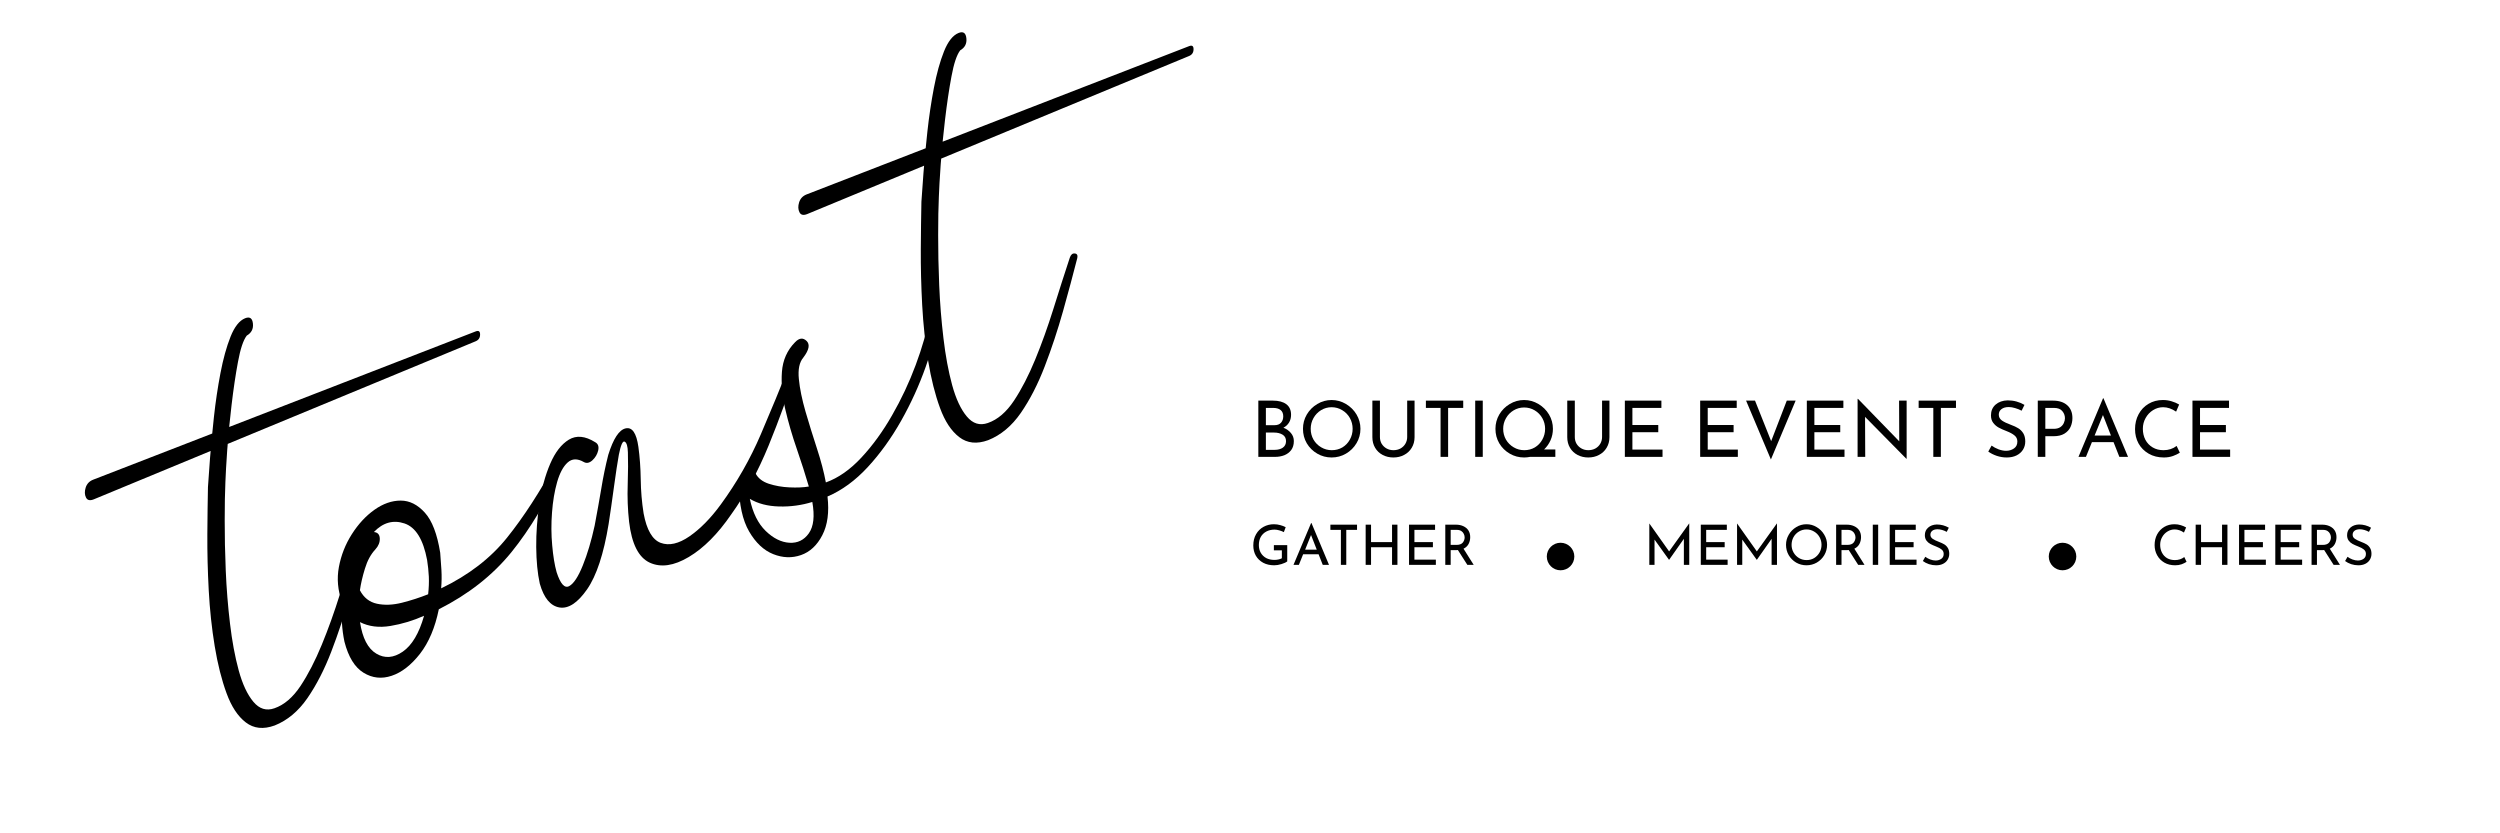
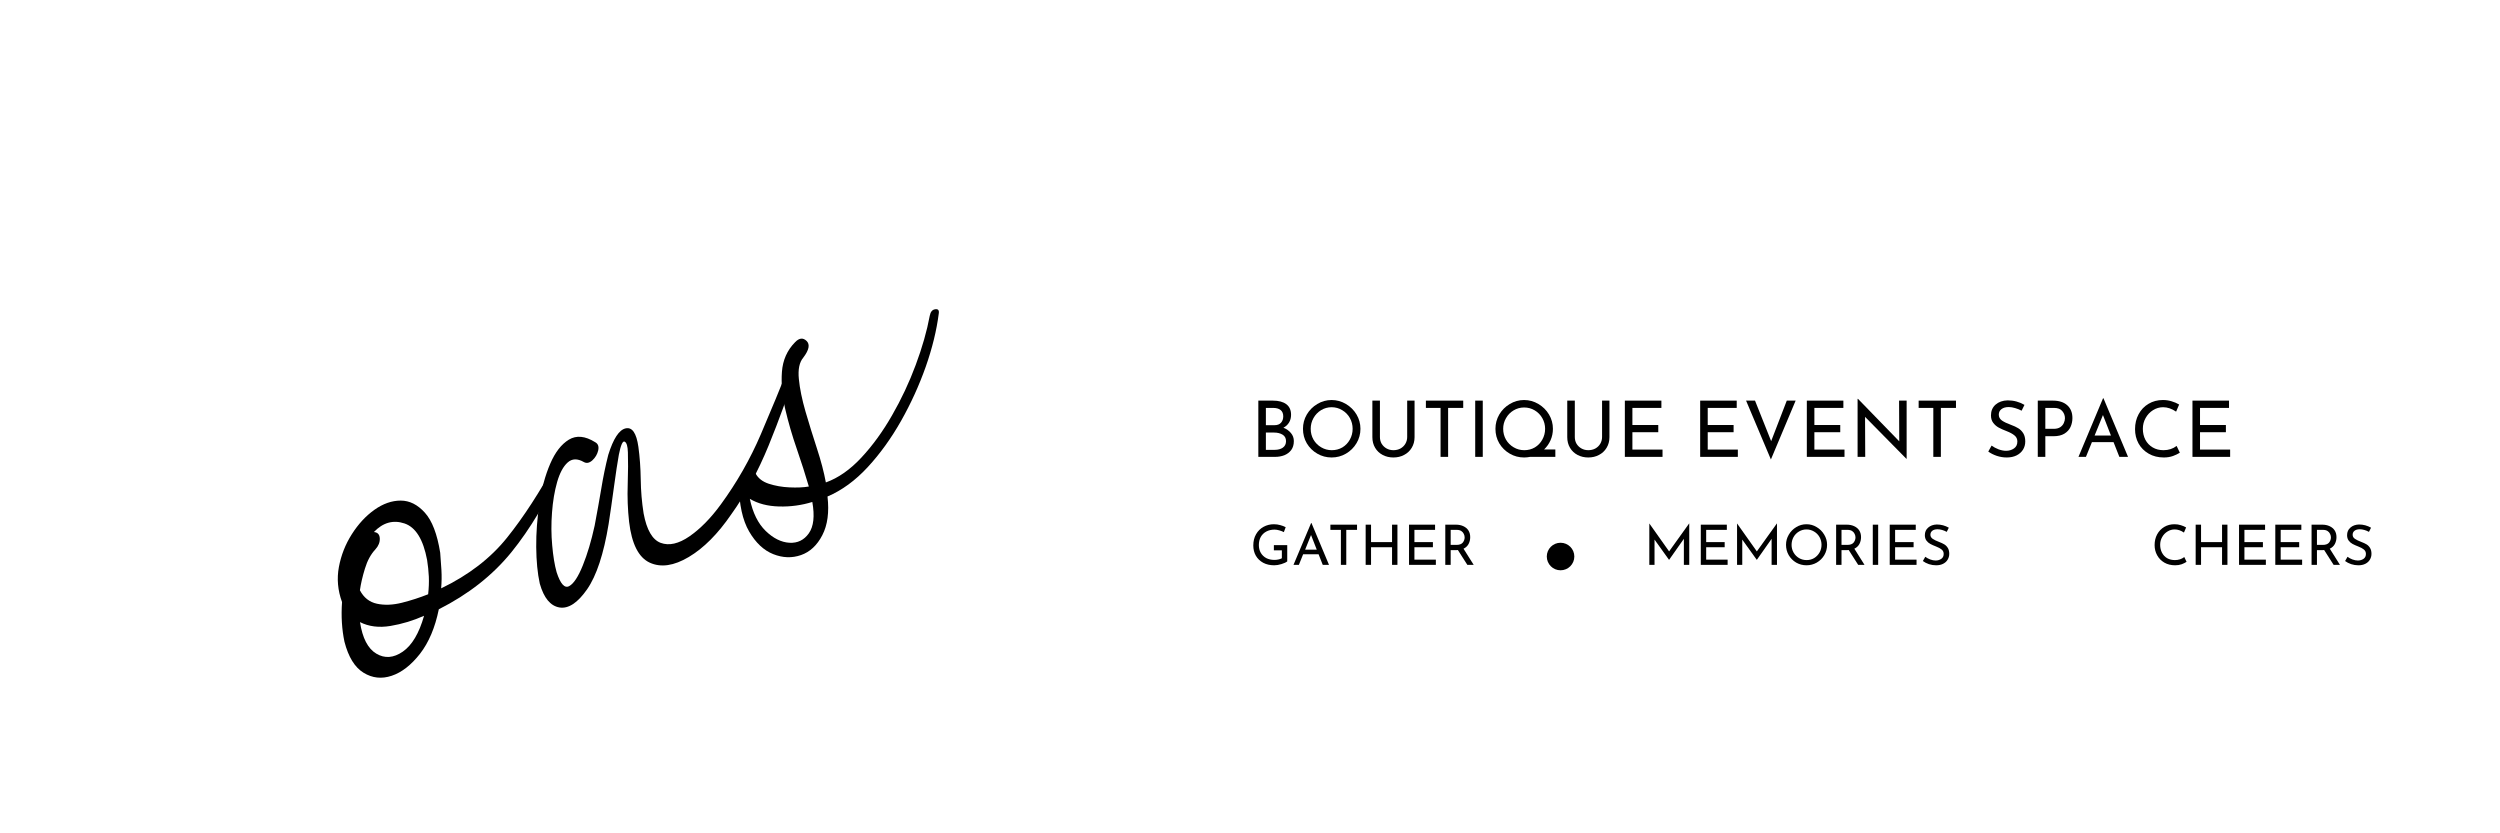
<svg xmlns="http://www.w3.org/2000/svg" width="600" zoomAndPan="magnify" viewBox="0 0 450 150" height="200" preserveAspectRatio="xMidYMid meet" version="1.0">
  <defs>
    <g />
    <clipPath id="64e3742cb1">
      <path d="M 8 0 L 235 0 L 235 137 L 8 137 Z M 8 0 " clip-rule="nonzero" />
    </clipPath>
    <clipPath id="2f7b19c901">
      <rect x="0" width="285" y="0" height="150" />
    </clipPath>
    <clipPath id="c0604ac561">
      <path d="M 278.422 97.695 L 283.379 97.695 L 283.379 102.652 L 278.422 102.652 Z M 278.422 97.695 " clip-rule="nonzero" />
    </clipPath>
    <clipPath id="04c19aad1d">
      <path d="M 280.898 97.695 C 279.531 97.695 278.422 98.805 278.422 100.172 C 278.422 101.543 279.531 102.652 280.898 102.652 C 282.27 102.652 283.379 101.543 283.379 100.172 C 283.379 98.805 282.27 97.695 280.898 97.695 Z M 280.898 97.695 " clip-rule="nonzero" />
    </clipPath>
    <clipPath id="32378f1656">
      <path d="M 0.422 0.695 L 5.379 0.695 L 5.379 5.652 L 0.422 5.652 Z M 0.422 0.695 " clip-rule="nonzero" />
    </clipPath>
    <clipPath id="9edeaade80">
      <path d="M 2.898 0.695 C 1.531 0.695 0.422 1.805 0.422 3.172 C 0.422 4.543 1.531 5.652 2.898 5.652 C 4.27 5.652 5.379 4.543 5.379 3.172 C 5.379 1.805 4.27 0.695 2.898 0.695 Z M 2.898 0.695 " clip-rule="nonzero" />
    </clipPath>
    <clipPath id="5178240f83">
      <rect x="0" width="6" y="0" height="6" />
    </clipPath>
    <clipPath id="deedd1dd21">
      <path d="M 368.777 97.695 L 373.734 97.695 L 373.734 102.652 L 368.777 102.652 Z M 368.777 97.695 " clip-rule="nonzero" />
    </clipPath>
    <clipPath id="6ef6d47a34">
      <path d="M 371.258 97.695 C 369.891 97.695 368.777 98.805 368.777 100.172 C 368.777 101.543 369.891 102.652 371.258 102.652 C 372.625 102.652 373.734 101.543 373.734 100.172 C 373.734 98.805 372.625 97.695 371.258 97.695 Z M 371.258 97.695 " clip-rule="nonzero" />
    </clipPath>
    <clipPath id="dccee2b8cd">
-       <path d="M 0.777 0.695 L 5.734 0.695 L 5.734 5.652 L 0.777 5.652 Z M 0.777 0.695 " clip-rule="nonzero" />
-     </clipPath>
+       </clipPath>
    <clipPath id="e5bd9408e7">
      <path d="M 3.258 0.695 C 1.891 0.695 0.777 1.805 0.777 3.172 C 0.777 4.543 1.891 5.652 3.258 5.652 C 4.625 5.652 5.734 4.543 5.734 3.172 C 5.734 1.805 4.625 0.695 3.258 0.695 Z M 3.258 0.695 " clip-rule="nonzero" />
    </clipPath>
    <clipPath id="41045ca9a7">
      <rect x="0" width="6" y="0" height="6" />
    </clipPath>
  </defs>
  <g transform="matrix(1, 0, 0, 1, 0, -0)">
    <g clip-path="url(#2f7b19c901)">
      <g clip-path="url(#64e3742cb1)">
        <g fill="#000000" fill-opacity="1">
          <g transform="translate(56.916, 153.754)">
            <g>
-               <path d="M 7.219 -56 C 7.406 -56.562 7.703 -56.82 8.109 -56.781 C 8.523 -56.75 8.68 -56.477 8.578 -55.969 C 7.828 -53.02 6.973 -49.836 6.016 -46.422 C 5.055 -43.004 3.957 -39.688 2.719 -36.469 C 1.488 -33.258 0.055 -30.469 -1.578 -28.094 C -3.223 -25.719 -5.188 -24.078 -7.469 -23.172 C -9.5 -22.43 -11.234 -22.613 -12.672 -23.719 C -14.109 -24.82 -15.266 -26.578 -16.141 -28.984 C -17.023 -31.391 -17.734 -34.203 -18.266 -37.422 C -18.797 -40.648 -19.156 -44.004 -19.344 -47.484 C -19.531 -50.973 -19.613 -54.336 -19.594 -57.578 C -19.57 -60.816 -19.535 -63.648 -19.484 -66.078 C -19.41 -67.316 -19.285 -69.066 -19.109 -71.328 C -18.93 -73.598 -18.695 -76.066 -18.406 -78.734 C -18.113 -81.41 -17.723 -84.031 -17.234 -86.594 C -16.742 -89.156 -16.141 -91.336 -15.422 -93.141 C -14.703 -94.941 -13.828 -96.051 -12.797 -96.469 C -11.961 -96.801 -11.492 -96.484 -11.391 -95.516 C -11.285 -94.555 -11.656 -93.832 -12.5 -93.344 C -13.125 -92.531 -13.648 -90.957 -14.078 -88.625 C -14.516 -86.289 -14.898 -83.695 -15.234 -80.844 C -15.578 -78 -15.836 -75.301 -16.016 -72.75 C -16.191 -70.207 -16.301 -68.285 -16.344 -66.984 C -16.426 -65.191 -16.469 -62.895 -16.469 -60.094 C -16.477 -57.301 -16.414 -54.289 -16.281 -51.062 C -16.145 -47.832 -15.891 -44.648 -15.516 -41.516 C -15.148 -38.391 -14.629 -35.582 -13.953 -33.094 C -13.273 -30.613 -12.395 -28.727 -11.312 -27.438 C -10.238 -26.145 -8.973 -25.754 -7.516 -26.266 C -5.754 -26.879 -4.188 -28.223 -2.812 -30.297 C -1.445 -32.367 -0.176 -34.832 1 -37.688 C 2.176 -40.551 3.266 -43.582 4.266 -46.781 C 5.266 -49.988 6.25 -53.062 7.219 -56 Z M -40.156 -67.406 L 28.688 -94.094 C 29.238 -94.312 29.508 -94.125 29.5 -93.531 C 29.5 -92.938 29.223 -92.531 28.672 -92.312 L -40.031 -63.875 C -40.727 -63.594 -41.195 -63.703 -41.438 -64.203 C -41.688 -64.703 -41.707 -65.289 -41.5 -65.969 C -41.289 -66.656 -40.844 -67.133 -40.156 -67.406 Z M -40.156 -67.406 " />
-             </g>
+               </g>
          </g>
          <g transform="translate(81.628, 143.873)">
            <g>
              <path d="M 18.516 -60.766 C 18.859 -61.305 19.219 -61.492 19.594 -61.328 C 19.977 -61.16 20.051 -60.785 19.812 -60.203 C 16.914 -53.859 13.781 -48.609 10.406 -44.453 C 7.031 -40.305 2.68 -36.891 -2.641 -34.203 C -3.316 -30.898 -4.445 -28.227 -6.031 -26.188 C -7.625 -24.156 -9.32 -22.836 -11.125 -22.234 C -12.926 -21.629 -14.613 -21.812 -16.188 -22.781 C -17.77 -23.75 -18.914 -25.609 -19.625 -28.359 C -20.094 -30.578 -20.238 -32.957 -20.062 -35.5 C -20.832 -37.602 -21.02 -39.711 -20.625 -41.828 C -20.227 -43.941 -19.453 -45.906 -18.297 -47.719 C -17.141 -49.539 -15.785 -51.004 -14.234 -52.109 C -12.68 -53.211 -11.102 -53.766 -9.5 -53.766 C -7.906 -53.766 -6.457 -53.039 -5.156 -51.594 C -3.852 -50.156 -2.93 -47.75 -2.391 -44.375 C -2.305 -43.363 -2.234 -42.332 -2.172 -41.281 C -2.109 -40.227 -2.125 -39.125 -2.219 -37.969 C 2.727 -40.352 6.68 -43.395 9.641 -47.094 C 12.609 -50.789 15.566 -55.348 18.516 -60.766 Z M -4.75 -43.078 C -5.445 -46.785 -6.805 -48.977 -8.828 -49.656 C -10.859 -50.332 -12.691 -49.816 -14.328 -48.109 C -13.66 -48.055 -13.305 -47.676 -13.266 -46.969 C -13.234 -46.27 -13.492 -45.613 -14.047 -45 C -14.879 -44.113 -15.508 -42.957 -15.938 -41.531 C -16.375 -40.113 -16.676 -38.812 -16.844 -37.625 C -16.156 -36.301 -15.133 -35.492 -13.781 -35.203 C -12.426 -34.91 -10.93 -34.969 -9.297 -35.375 C -7.66 -35.789 -6.082 -36.301 -4.562 -36.906 C -4.438 -38.008 -4.395 -39.066 -4.438 -40.078 C -4.488 -41.098 -4.594 -42.098 -4.75 -43.078 Z M -16.828 -31.891 C -16.391 -29.016 -15.41 -27.125 -13.891 -26.219 C -12.379 -25.312 -10.789 -25.43 -9.125 -26.578 C -7.469 -27.723 -6.191 -29.875 -5.297 -33.031 C -7.266 -32.156 -9.281 -31.547 -11.344 -31.203 C -13.406 -30.859 -15.234 -31.086 -16.828 -31.891 Z M -16.828 -31.891 " />
            </g>
          </g>
          <g transform="translate(117.301, 129.608)">
            <g>
              <path d="M 24.453 -63.031 C 24.691 -63.602 25.023 -63.852 25.453 -63.781 C 25.891 -63.719 26.031 -63.375 25.875 -62.75 C 24.582 -58.57 22.977 -54.133 21.062 -49.438 C 19.145 -44.75 16.898 -40.613 14.328 -37.031 C 11.91 -33.5 9.359 -30.938 6.672 -29.344 C 3.992 -27.75 1.656 -27.41 -0.344 -28.328 C -2.352 -29.254 -3.594 -31.703 -4.062 -35.672 C -4.312 -37.891 -4.395 -40.148 -4.312 -42.453 C -4.238 -44.766 -4.227 -46.676 -4.281 -48.188 C -4.312 -49.289 -4.504 -49.93 -4.859 -50.109 C -5.211 -50.297 -5.562 -49.516 -5.906 -47.766 C -6.156 -46.391 -6.445 -44.473 -6.781 -42.016 C -7.113 -39.566 -7.438 -37.32 -7.75 -35.281 C -8.633 -29.895 -9.926 -25.977 -11.625 -23.531 C -13.332 -21.082 -14.992 -19.992 -16.609 -20.266 C -18.234 -20.547 -19.41 -21.977 -20.141 -24.562 C -20.547 -26.406 -20.758 -28.598 -20.781 -31.141 C -20.801 -33.691 -20.609 -36.305 -20.203 -38.984 C -19.805 -41.672 -19.16 -44.051 -18.266 -46.125 C -17.379 -48.195 -16.258 -49.645 -14.906 -50.469 C -13.551 -51.289 -11.973 -51.141 -10.172 -50.016 C -9.648 -49.734 -9.469 -49.238 -9.625 -48.531 C -9.789 -47.832 -10.141 -47.238 -10.672 -46.75 C -11.203 -46.27 -11.711 -46.164 -12.203 -46.438 C -13.359 -47.102 -14.332 -47.078 -15.125 -46.359 C -15.914 -45.648 -16.547 -44.477 -17.016 -42.844 C -17.484 -41.207 -17.789 -39.379 -17.938 -37.359 C -18.094 -35.348 -18.082 -33.379 -17.906 -31.453 C -17.738 -29.523 -17.473 -27.91 -17.109 -26.609 C -16.422 -24.492 -15.664 -23.66 -14.844 -24.109 C -14.031 -24.555 -13.211 -25.801 -12.391 -27.844 C -11.566 -29.883 -10.859 -32.266 -10.266 -34.984 C -9.805 -37.422 -9.406 -39.66 -9.062 -41.703 C -8.727 -43.754 -8.312 -45.766 -7.812 -47.734 C -6.906 -50.648 -5.863 -52.238 -4.688 -52.5 C -3.508 -52.77 -2.742 -51.66 -2.391 -49.172 C -2.141 -47.348 -2 -45.398 -1.969 -43.328 C -1.945 -41.266 -1.773 -39.223 -1.453 -37.203 C -0.898 -34.223 0.125 -32.453 1.625 -31.891 C 3.133 -31.336 4.859 -31.727 6.797 -33.062 C 8.742 -34.406 10.625 -36.316 12.438 -38.797 C 15.332 -42.754 17.738 -46.973 19.656 -51.453 C 21.57 -55.941 23.172 -59.801 24.453 -63.031 Z M 24.453 -63.031 " />
            </g>
          </g>
          <g transform="translate(159.592, 112.698)">
            <g>
              <path d="M 7.766 -55.875 C 7.898 -56.57 8.223 -56.957 8.734 -57.031 C 9.254 -57.113 9.473 -56.867 9.391 -56.297 C 9.004 -53.254 8.223 -50.055 7.047 -46.703 C 5.867 -43.359 4.391 -40.109 2.609 -36.953 C 0.828 -33.805 -1.176 -31.023 -3.406 -28.609 C -5.645 -26.191 -8.055 -24.43 -10.641 -23.328 C -10.316 -20.504 -10.629 -18.18 -11.578 -16.359 C -12.523 -14.535 -13.805 -13.344 -15.422 -12.781 C -17.035 -12.219 -18.695 -12.273 -20.406 -12.953 C -22.113 -13.629 -23.562 -14.988 -24.75 -17.031 C -25.938 -19.082 -26.551 -21.895 -26.594 -25.469 C -26.625 -26.5 -26.223 -27.281 -25.391 -27.812 C -24.555 -28.344 -23.957 -28.238 -23.594 -27.5 C -23.156 -26.633 -22.363 -26.008 -21.219 -25.625 C -20.07 -25.25 -18.828 -25.031 -17.484 -24.969 C -16.141 -24.906 -14.977 -24.957 -14 -25.125 C -14.625 -27.258 -15.348 -29.52 -16.172 -31.906 C -17.004 -34.301 -17.695 -36.688 -18.25 -39.062 C -18.801 -41.438 -19 -43.676 -18.844 -45.781 C -18.688 -47.883 -17.898 -49.656 -16.484 -51.094 C -15.742 -51.875 -15.051 -51.953 -14.406 -51.328 C -13.758 -50.703 -13.957 -49.703 -15 -48.328 C -15.707 -47.492 -15.973 -46.207 -15.797 -44.469 C -15.629 -42.738 -15.227 -40.781 -14.594 -38.594 C -13.957 -36.414 -13.273 -34.211 -12.547 -31.984 C -11.816 -29.754 -11.281 -27.711 -10.938 -25.859 C -8.707 -26.66 -6.582 -28.145 -4.562 -30.312 C -2.539 -32.477 -0.695 -35.016 0.969 -37.922 C 2.645 -40.828 4.066 -43.852 5.234 -47 C 6.41 -50.156 7.254 -53.113 7.766 -55.875 Z M -24.625 -22.906 C -24.094 -20.383 -23.141 -18.457 -21.766 -17.125 C -20.398 -15.801 -18.977 -15.094 -17.5 -15 C -16.031 -14.914 -14.863 -15.484 -14 -16.703 C -13.133 -17.93 -12.926 -19.812 -13.375 -22.344 C -15.289 -21.75 -17.281 -21.477 -19.344 -21.531 C -21.406 -21.582 -23.164 -22.039 -24.625 -22.906 Z M -24.625 -22.906 " />
            </g>
          </g>
          <g transform="translate(185.338, 102.403)">
            <g>
-               <path d="M 7.219 -56 C 7.406 -56.562 7.703 -56.82 8.109 -56.781 C 8.523 -56.75 8.68 -56.477 8.578 -55.969 C 7.828 -53.02 6.973 -49.836 6.016 -46.422 C 5.055 -43.004 3.957 -39.688 2.719 -36.469 C 1.488 -33.258 0.055 -30.469 -1.578 -28.094 C -3.223 -25.719 -5.188 -24.078 -7.469 -23.172 C -9.5 -22.43 -11.234 -22.613 -12.672 -23.719 C -14.109 -24.82 -15.266 -26.578 -16.141 -28.984 C -17.023 -31.391 -17.734 -34.203 -18.266 -37.422 C -18.797 -40.648 -19.156 -44.004 -19.344 -47.484 C -19.531 -50.973 -19.613 -54.336 -19.594 -57.578 C -19.57 -60.816 -19.535 -63.648 -19.484 -66.078 C -19.41 -67.316 -19.285 -69.066 -19.109 -71.328 C -18.93 -73.598 -18.695 -76.066 -18.406 -78.734 C -18.113 -81.41 -17.723 -84.031 -17.234 -86.594 C -16.742 -89.156 -16.141 -91.336 -15.422 -93.141 C -14.703 -94.941 -13.828 -96.051 -12.797 -96.469 C -11.961 -96.801 -11.492 -96.484 -11.391 -95.516 C -11.285 -94.555 -11.656 -93.832 -12.5 -93.344 C -13.125 -92.531 -13.648 -90.957 -14.078 -88.625 C -14.516 -86.289 -14.898 -83.695 -15.234 -80.844 C -15.578 -78 -15.836 -75.301 -16.016 -72.75 C -16.191 -70.207 -16.301 -68.285 -16.344 -66.984 C -16.426 -65.191 -16.469 -62.895 -16.469 -60.094 C -16.477 -57.301 -16.414 -54.289 -16.281 -51.062 C -16.145 -47.832 -15.891 -44.648 -15.516 -41.516 C -15.148 -38.391 -14.629 -35.582 -13.953 -33.094 C -13.273 -30.613 -12.395 -28.727 -11.312 -27.438 C -10.238 -26.145 -8.973 -25.754 -7.516 -26.266 C -5.754 -26.879 -4.188 -28.223 -2.812 -30.297 C -1.445 -32.367 -0.176 -34.832 1 -37.688 C 2.176 -40.551 3.266 -43.582 4.266 -46.781 C 5.266 -49.988 6.25 -53.062 7.219 -56 Z M -40.156 -67.406 L 28.688 -94.094 C 29.238 -94.312 29.508 -94.125 29.5 -93.531 C 29.5 -92.938 29.223 -92.531 28.672 -92.312 L -40.031 -63.875 C -40.727 -63.594 -41.195 -63.703 -41.438 -64.203 C -41.688 -64.703 -41.707 -65.289 -41.5 -65.969 C -41.289 -66.656 -40.844 -67.133 -40.156 -67.406 Z M -40.156 -67.406 " />
-             </g>
+               </g>
          </g>
        </g>
      </g>
    </g>
  </g>
  <g fill="#000000" fill-opacity="1">
    <g transform="translate(225.047, 82.237)">
      <g>
        <path d="M 5.969 -5.25 C 6.539 -5.02 6.992 -4.695 7.328 -4.281 C 7.672 -3.875 7.844 -3.395 7.844 -2.844 C 7.844 -2.195 7.688 -1.66 7.375 -1.234 C 7.062 -0.816 6.648 -0.504 6.141 -0.297 C 5.629 -0.098 5.07 0 4.469 0 L 1.453 0 L 1.453 -10.125 L 4.078 -10.125 C 5.109 -10.125 5.91 -9.91 6.484 -9.484 C 7.055 -9.055 7.344 -8.422 7.344 -7.578 C 7.344 -7.047 7.223 -6.582 6.984 -6.188 C 6.742 -5.789 6.406 -5.477 5.969 -5.25 Z M 2.812 -5.703 L 4.359 -5.703 C 4.879 -5.703 5.27 -5.848 5.531 -6.141 C 5.801 -6.441 5.938 -6.828 5.938 -7.297 C 5.938 -7.805 5.773 -8.188 5.453 -8.438 C 5.141 -8.688 4.695 -8.812 4.125 -8.812 L 2.812 -8.812 Z M 4.406 -1.266 C 5 -1.266 5.484 -1.395 5.859 -1.656 C 6.242 -1.926 6.438 -2.316 6.438 -2.828 C 6.438 -3.359 6.227 -3.75 5.812 -4 C 5.395 -4.25 4.895 -4.375 4.312 -4.375 L 2.812 -4.375 L 2.812 -1.266 Z M 4.406 -1.266 " />
      </g>
    </g>
  </g>
  <g fill="#000000" fill-opacity="1">
    <g transform="translate(233.708, 82.237)">
      <g>
        <path d="M 0.828 -5.047 C 0.828 -5.973 1.055 -6.832 1.516 -7.625 C 1.984 -8.414 2.613 -9.047 3.406 -9.516 C 4.195 -9.992 5.055 -10.234 5.984 -10.234 C 6.91 -10.234 7.77 -9.992 8.562 -9.516 C 9.363 -9.047 10 -8.414 10.469 -7.625 C 10.938 -6.832 11.172 -5.973 11.172 -5.047 C 11.172 -4.117 10.938 -3.258 10.469 -2.469 C 10 -1.676 9.363 -1.047 8.562 -0.578 C 7.77 -0.117 6.91 0.109 5.984 0.109 C 5.055 0.109 4.195 -0.117 3.406 -0.578 C 2.613 -1.035 1.984 -1.656 1.516 -2.438 C 1.055 -3.227 0.828 -4.098 0.828 -5.047 Z M 2.219 -5.047 C 2.219 -4.348 2.383 -3.703 2.719 -3.109 C 3.062 -2.523 3.523 -2.062 4.109 -1.719 C 4.691 -1.375 5.328 -1.203 6.016 -1.203 C 6.711 -1.203 7.348 -1.367 7.922 -1.703 C 8.492 -2.047 8.941 -2.516 9.266 -3.109 C 9.598 -3.703 9.766 -4.348 9.766 -5.047 C 9.766 -5.754 9.598 -6.406 9.266 -7 C 8.93 -7.594 8.473 -8.062 7.891 -8.406 C 7.316 -8.758 6.68 -8.938 5.984 -8.938 C 5.297 -8.938 4.66 -8.758 4.078 -8.406 C 3.504 -8.051 3.051 -7.578 2.719 -6.984 C 2.383 -6.391 2.219 -5.742 2.219 -5.047 Z M 2.219 -5.047 " />
      </g>
    </g>
  </g>
  <g fill="#000000" fill-opacity="1">
    <g transform="translate(245.699, 82.237)">
      <g>
        <path d="M 2.688 -3.578 C 2.688 -3.129 2.789 -2.723 3 -2.359 C 3.219 -2.004 3.508 -1.723 3.875 -1.516 C 4.25 -1.305 4.66 -1.203 5.109 -1.203 C 5.578 -1.203 6 -1.301 6.375 -1.5 C 6.75 -1.707 7.047 -1.992 7.266 -2.359 C 7.484 -2.723 7.594 -3.129 7.594 -3.578 L 7.594 -10.125 L 8.922 -10.125 L 8.922 -3.547 C 8.922 -2.828 8.75 -2.188 8.406 -1.625 C 8.07 -1.07 7.613 -0.645 7.031 -0.344 C 6.457 -0.039 5.816 0.109 5.109 0.109 C 4.41 0.109 3.77 -0.039 3.188 -0.344 C 2.613 -0.645 2.16 -1.07 1.828 -1.625 C 1.492 -2.188 1.328 -2.828 1.328 -3.547 L 1.328 -10.125 L 2.688 -10.125 Z M 2.688 -3.578 " />
      </g>
    </g>
  </g>
  <g fill="#000000" fill-opacity="1">
    <g transform="translate(255.942, 82.237)">
      <g>
        <path d="M 7.438 -10.125 L 7.438 -8.812 L 4.719 -8.812 L 4.719 0 L 3.359 0 L 3.359 -8.812 L 0.719 -8.812 L 0.719 -10.125 Z M 7.438 -10.125 " />
      </g>
    </g>
  </g>
  <g fill="#000000" fill-opacity="1">
    <g transform="translate(264.085, 82.237)">
      <g>
        <path d="M 2.812 -10.125 L 2.812 0 L 1.453 0 L 1.453 -10.125 Z M 2.812 -10.125 " />
      </g>
    </g>
  </g>
  <g fill="#000000" fill-opacity="1">
    <g transform="translate(268.353, 82.237)">
      <g>
        <path d="M 11.609 0 L 7.062 0 C 6.707 0.07 6.348 0.109 5.984 0.109 C 5.055 0.109 4.195 -0.117 3.406 -0.578 C 2.613 -1.035 1.984 -1.656 1.516 -2.438 C 1.055 -3.227 0.828 -4.098 0.828 -5.047 C 0.828 -5.973 1.055 -6.832 1.516 -7.625 C 1.984 -8.414 2.613 -9.047 3.406 -9.516 C 4.195 -9.992 5.055 -10.234 5.984 -10.234 C 6.91 -10.234 7.77 -9.992 8.562 -9.516 C 9.363 -9.047 10 -8.414 10.469 -7.625 C 10.938 -6.832 11.172 -5.973 11.172 -5.047 C 11.172 -4.328 11.031 -3.645 10.75 -3 C 10.469 -2.363 10.078 -1.805 9.578 -1.328 L 11.609 -1.328 Z M 2.219 -5.047 C 2.219 -4.348 2.383 -3.703 2.719 -3.109 C 3.062 -2.523 3.523 -2.062 4.109 -1.719 C 4.691 -1.375 5.328 -1.203 6.016 -1.203 C 6.711 -1.203 7.348 -1.367 7.922 -1.703 C 8.492 -2.047 8.941 -2.516 9.266 -3.109 C 9.598 -3.703 9.766 -4.348 9.766 -5.047 C 9.766 -5.742 9.598 -6.383 9.266 -6.969 C 8.93 -7.562 8.473 -8.031 7.891 -8.375 C 7.316 -8.719 6.68 -8.891 5.984 -8.891 C 5.297 -8.891 4.66 -8.711 4.078 -8.359 C 3.504 -8.016 3.051 -7.547 2.719 -6.953 C 2.383 -6.367 2.219 -5.734 2.219 -5.047 Z M 2.219 -5.047 " />
      </g>
    </g>
  </g>
  <g fill="#000000" fill-opacity="1">
    <g transform="translate(280.778, 82.237)">
      <g>
        <path d="M 2.688 -3.578 C 2.688 -3.129 2.789 -2.723 3 -2.359 C 3.219 -2.004 3.508 -1.723 3.875 -1.516 C 4.25 -1.305 4.66 -1.203 5.109 -1.203 C 5.578 -1.203 6 -1.301 6.375 -1.5 C 6.75 -1.707 7.047 -1.992 7.266 -2.359 C 7.484 -2.723 7.594 -3.129 7.594 -3.578 L 7.594 -10.125 L 8.922 -10.125 L 8.922 -3.547 C 8.922 -2.828 8.75 -2.188 8.406 -1.625 C 8.07 -1.07 7.613 -0.645 7.031 -0.344 C 6.457 -0.039 5.816 0.109 5.109 0.109 C 4.41 0.109 3.77 -0.039 3.188 -0.344 C 2.613 -0.645 2.16 -1.07 1.828 -1.625 C 1.492 -2.188 1.328 -2.828 1.328 -3.547 L 1.328 -10.125 L 2.688 -10.125 Z M 2.688 -3.578 " />
      </g>
    </g>
  </g>
  <g fill="#000000" fill-opacity="1">
    <g transform="translate(291.02, 82.237)">
      <g>
        <path d="M 8.031 -10.125 L 8.031 -8.812 L 2.812 -8.812 L 2.812 -5.734 L 7.469 -5.734 L 7.469 -4.438 L 2.812 -4.438 L 2.812 -1.312 L 8.234 -1.312 L 8.234 0 L 1.453 0 L 1.453 -10.125 Z M 8.031 -10.125 " />
      </g>
    </g>
  </g>
  <g fill="#000000" fill-opacity="1">
    <g transform="translate(300.157, 82.237)">
      <g />
    </g>
  </g>
  <g fill="#000000" fill-opacity="1">
    <g transform="translate(304.578, 82.237)">
      <g>
        <path d="M 8.031 -10.125 L 8.031 -8.812 L 2.812 -8.812 L 2.812 -5.734 L 7.469 -5.734 L 7.469 -4.438 L 2.812 -4.438 L 2.812 -1.312 L 8.234 -1.312 L 8.234 0 L 1.453 0 L 1.453 -10.125 Z M 8.031 -10.125 " />
      </g>
    </g>
  </g>
  <g fill="#000000" fill-opacity="1">
    <g transform="translate(313.715, 82.237)">
      <g>
        <path d="M 9.5 -10.125 L 5.047 0.469 L 0.578 -10.125 L 2.188 -10.125 L 5.094 -2.828 L 7.906 -10.125 Z M 9.5 -10.125 " />
      </g>
    </g>
  </g>
  <g fill="#000000" fill-opacity="1">
    <g transform="translate(323.776, 82.237)">
      <g>
        <path d="M 8.031 -10.125 L 8.031 -8.812 L 2.812 -8.812 L 2.812 -5.734 L 7.469 -5.734 L 7.469 -4.438 L 2.812 -4.438 L 2.812 -1.312 L 8.234 -1.312 L 8.234 0 L 1.453 0 L 1.453 -10.125 Z M 8.031 -10.125 " />
      </g>
    </g>
  </g>
  <g fill="#000000" fill-opacity="1">
    <g transform="translate(332.913, 82.237)">
      <g>
        <path d="M 10.281 -10.125 L 10.281 0.344 L 10.234 0.344 L 2.797 -7.203 L 2.828 0 L 1.453 0 L 1.453 -10.438 L 1.531 -10.438 L 8.953 -2.797 L 8.922 -10.125 Z M 10.281 -10.125 " />
      </g>
    </g>
  </g>
  <g fill="#000000" fill-opacity="1">
    <g transform="translate(344.638, 82.237)">
      <g>
        <path d="M 7.438 -10.125 L 7.438 -8.812 L 4.719 -8.812 L 4.719 0 L 3.359 0 L 3.359 -8.812 L 0.719 -8.812 L 0.719 -10.125 Z M 7.438 -10.125 " />
      </g>
    </g>
  </g>
  <g fill="#000000" fill-opacity="1">
    <g transform="translate(352.782, 82.237)">
      <g />
    </g>
  </g>
  <g fill="#000000" fill-opacity="1">
    <g transform="translate(357.203, 82.237)">
      <g>
        <path d="M 6.688 -8.312 C 6.32 -8.508 5.93 -8.664 5.516 -8.781 C 5.109 -8.906 4.727 -8.969 4.375 -8.969 C 3.82 -8.969 3.383 -8.844 3.062 -8.594 C 2.738 -8.352 2.578 -8.02 2.578 -7.594 C 2.578 -7.164 2.766 -6.816 3.141 -6.547 C 3.516 -6.285 4.055 -6.023 4.766 -5.766 C 5.285 -5.578 5.723 -5.375 6.078 -5.156 C 6.441 -4.938 6.742 -4.633 6.984 -4.25 C 7.223 -3.863 7.344 -3.367 7.344 -2.766 C 7.344 -2.223 7.207 -1.734 6.938 -1.297 C 6.664 -0.859 6.281 -0.516 5.781 -0.266 C 5.281 -0.016 4.691 0.109 4.016 0.109 C 3.391 0.109 2.785 0.008 2.203 -0.188 C 1.629 -0.383 1.125 -0.641 0.688 -0.953 L 1.281 -2.031 C 1.633 -1.77 2.051 -1.547 2.531 -1.359 C 3.02 -1.18 3.473 -1.094 3.891 -1.094 C 4.43 -1.094 4.906 -1.234 5.312 -1.516 C 5.719 -1.797 5.922 -2.211 5.922 -2.766 C 5.922 -3.223 5.75 -3.586 5.406 -3.859 C 5.07 -4.141 4.594 -4.398 3.969 -4.641 C 3.406 -4.859 2.93 -5.07 2.547 -5.281 C 2.172 -5.488 1.848 -5.77 1.578 -6.125 C 1.305 -6.477 1.172 -6.926 1.172 -7.469 C 1.172 -8.27 1.445 -8.914 2 -9.406 C 2.562 -9.895 3.285 -10.148 4.172 -10.172 C 5.266 -10.172 6.273 -9.898 7.203 -9.359 Z M 6.688 -8.312 " />
      </g>
    </g>
  </g>
  <g fill="#000000" fill-opacity="1">
    <g transform="translate(365.347, 82.237)">
      <g>
        <path d="M 4.172 -10.125 C 5.273 -10.125 6.133 -9.848 6.75 -9.297 C 7.375 -8.742 7.688 -7.973 7.688 -6.984 C 7.688 -6.41 7.57 -5.875 7.344 -5.375 C 7.113 -4.883 6.742 -4.484 6.234 -4.172 C 5.723 -3.867 5.082 -3.719 4.312 -3.719 L 2.812 -3.719 L 2.812 0 L 1.453 0 L 1.453 -10.125 Z M 4.312 -5.047 C 4.801 -5.047 5.195 -5.145 5.5 -5.344 C 5.801 -5.551 6.016 -5.801 6.141 -6.094 C 6.273 -6.383 6.344 -6.672 6.344 -6.953 C 6.344 -7.441 6.18 -7.875 5.859 -8.25 C 5.547 -8.625 5.051 -8.812 4.375 -8.812 L 2.812 -8.812 L 2.812 -5.047 Z M 4.312 -5.047 " />
      </g>
    </g>
  </g>
  <g fill="#000000" fill-opacity="1">
    <g transform="translate(373.672, 82.237)">
      <g>
        <path d="M 6.766 -2.656 L 2.875 -2.656 L 1.797 0 L 0.453 0 L 4.875 -10.547 L 4.953 -10.547 L 9.375 0 L 7.812 0 Z M 6.297 -3.844 L 4.859 -7.531 L 3.359 -3.844 Z M 6.297 -3.844 " />
      </g>
    </g>
  </g>
  <g fill="#000000" fill-opacity="1">
    <g transform="translate(383.48, 82.237)">
      <g>
        <path d="M 8.891 -0.75 C 8.566 -0.539 8.156 -0.344 7.656 -0.156 C 7.156 0.02 6.609 0.109 6.016 0.109 C 4.984 0.109 4.07 -0.117 3.281 -0.578 C 2.488 -1.035 1.879 -1.648 1.453 -2.422 C 1.035 -3.191 0.828 -4.047 0.828 -4.984 C 0.828 -5.984 1.039 -6.879 1.469 -7.672 C 1.895 -8.473 2.488 -9.098 3.25 -9.547 C 4.008 -10.004 4.875 -10.234 5.844 -10.234 C 6.406 -10.234 6.93 -10.156 7.422 -10 C 7.922 -9.852 8.367 -9.66 8.766 -9.422 L 8.219 -8.141 C 7.445 -8.672 6.664 -8.938 5.875 -8.938 C 5.227 -8.938 4.625 -8.758 4.062 -8.406 C 3.508 -8.062 3.066 -7.594 2.734 -7 C 2.398 -6.414 2.234 -5.766 2.234 -5.047 C 2.234 -4.328 2.383 -3.672 2.688 -3.078 C 3 -2.492 3.438 -2.035 4 -1.703 C 4.562 -1.367 5.211 -1.203 5.953 -1.203 C 6.859 -1.203 7.645 -1.457 8.312 -1.969 Z M 8.891 -0.75 " />
      </g>
    </g>
  </g>
  <g fill="#000000" fill-opacity="1">
    <g transform="translate(393.191, 82.237)">
      <g>
        <path d="M 8.031 -10.125 L 8.031 -8.812 L 2.812 -8.812 L 2.812 -5.734 L 7.469 -5.734 L 7.469 -4.438 L 2.812 -4.438 L 2.812 -1.312 L 8.234 -1.312 L 8.234 0 L 1.453 0 L 1.453 -10.125 Z M 8.031 -10.125 " />
      </g>
    </g>
  </g>
  <g clip-path="url(#c0604ac561)">
    <g clip-path="url(#04c19aad1d)">
      <g transform="matrix(1, 0, 0, 1, 278, 97)">
        <g clip-path="url(#5178240f83)">
          <g clip-path="url(#32378f1656)">
            <g clip-path="url(#9edeaade80)">
              <path fill="#000000" d="M 0.422 0.695 L 5.379 0.695 L 5.379 5.652 L 0.422 5.652 Z M 0.422 0.695 " fill-opacity="1" fill-rule="nonzero" />
            </g>
          </g>
        </g>
      </g>
    </g>
  </g>
  <g fill="#000000" fill-opacity="1">
    <g transform="translate(225, 101.674)">
      <g>
        <path d="M 6.703 -0.625 C 6.484 -0.445 6.141 -0.285 5.672 -0.141 C 5.203 0.004 4.77 0.078 4.375 0.078 C 3.613 0.078 2.945 -0.07 2.375 -0.375 C 1.801 -0.688 1.359 -1.113 1.047 -1.656 C 0.742 -2.195 0.594 -2.805 0.594 -3.484 C 0.594 -4.266 0.758 -4.941 1.094 -5.516 C 1.426 -6.098 1.875 -6.539 2.438 -6.844 C 3.008 -7.156 3.629 -7.312 4.297 -7.312 C 4.703 -7.312 5.082 -7.258 5.438 -7.156 C 5.801 -7.062 6.129 -6.938 6.422 -6.781 L 6.094 -5.891 C 5.883 -6.004 5.617 -6.109 5.297 -6.203 C 4.973 -6.297 4.68 -6.344 4.422 -6.344 C 3.859 -6.344 3.363 -6.227 2.938 -6 C 2.508 -5.77 2.176 -5.445 1.938 -5.031 C 1.707 -4.613 1.594 -4.125 1.594 -3.562 C 1.594 -3.039 1.707 -2.578 1.938 -2.172 C 2.176 -1.766 2.504 -1.445 2.922 -1.219 C 3.348 -1 3.836 -0.891 4.391 -0.891 C 4.641 -0.891 4.883 -0.914 5.125 -0.969 C 5.363 -1.02 5.566 -1.094 5.734 -1.188 L 5.734 -2.609 L 4.297 -2.609 L 4.297 -3.547 L 6.703 -3.547 Z M 6.703 -0.625 " />
      </g>
    </g>
  </g>
  <g fill="#000000" fill-opacity="1">
    <g transform="translate(232.517, 101.674)">
      <g>
        <path d="M 4.828 -1.906 L 2.047 -1.906 L 1.281 0 L 0.312 0 L 3.484 -7.531 L 3.547 -7.531 L 6.703 0 L 5.578 0 Z M 4.5 -2.734 L 3.469 -5.375 L 2.406 -2.734 Z M 4.5 -2.734 " />
      </g>
    </g>
  </g>
  <g fill="#000000" fill-opacity="1">
    <g transform="translate(238.954, 101.674)">
      <g>
        <path d="M 5.312 -7.234 L 5.312 -6.297 L 3.375 -6.297 L 3.375 0 L 2.406 0 L 2.406 -6.297 L 0.516 -6.297 L 0.516 -7.234 Z M 5.312 -7.234 " />
      </g>
    </g>
  </g>
  <g fill="#000000" fill-opacity="1">
    <g transform="translate(244.772, 101.674)">
      <g>
        <path d="M 6.766 0 L 5.797 0 L 5.797 -3.172 L 2.016 -3.172 L 2.016 0 L 1.047 0 L 1.047 -7.234 L 2.016 -7.234 L 2.016 -4.094 L 5.797 -4.094 L 5.797 -7.234 L 6.766 -7.234 Z M 6.766 0 " />
      </g>
    </g>
  </g>
  <g fill="#000000" fill-opacity="1">
    <g transform="translate(252.579, 101.674)">
      <g>
        <path d="M 5.734 -7.234 L 5.734 -6.297 L 2.016 -6.297 L 2.016 -4.094 L 5.344 -4.094 L 5.344 -3.172 L 2.016 -3.172 L 2.016 -0.938 L 5.875 -0.938 L 5.875 0 L 1.047 0 L 1.047 -7.234 Z M 5.734 -7.234 " />
      </g>
    </g>
  </g>
  <g fill="#000000" fill-opacity="1">
    <g transform="translate(259.106, 101.674)">
      <g>
        <path d="M 5.016 0 L 3.312 -2.672 C 3.258 -2.66 3.18 -2.656 3.078 -2.656 L 2.016 -2.656 L 2.016 0 L 1.047 0 L 1.047 -7.234 L 2.969 -7.234 C 3.457 -7.234 3.895 -7.145 4.281 -6.969 C 4.676 -6.789 4.984 -6.535 5.203 -6.203 C 5.422 -5.867 5.531 -5.461 5.531 -4.984 C 5.531 -4.535 5.43 -4.125 5.234 -3.75 C 5.035 -3.383 4.734 -3.102 4.328 -2.906 L 6.156 0 Z M 3.062 -3.594 C 3.582 -3.594 3.957 -3.727 4.188 -4 C 4.414 -4.281 4.531 -4.598 4.531 -4.953 C 4.531 -5.16 4.477 -5.367 4.375 -5.578 C 4.281 -5.785 4.129 -5.957 3.922 -6.094 C 3.711 -6.227 3.445 -6.297 3.125 -6.297 L 2.016 -6.297 L 2.016 -3.594 Z M 3.062 -3.594 " />
      </g>
    </g>
  </g>
  <g fill="#000000" fill-opacity="1">
    <g transform="translate(295.83, 101.674)">
      <g>
        <path d="M 8.234 -7.453 L 8.234 0 L 7.266 0 L 7.266 -4.688 L 4.609 -0.906 L 4.594 -0.906 L 1.984 -4.547 L 1.984 0 L 1.047 0 L 1.047 -7.453 L 4.609 -2.422 L 8.219 -7.453 Z M 8.234 -7.453 " />
      </g>
    </g>
  </g>
  <g fill="#000000" fill-opacity="1">
    <g transform="translate(305.096, 101.674)">
      <g>
        <path d="M 5.734 -7.234 L 5.734 -6.297 L 2.016 -6.297 L 2.016 -4.094 L 5.344 -4.094 L 5.344 -3.172 L 2.016 -3.172 L 2.016 -0.938 L 5.875 -0.938 L 5.875 0 L 1.047 0 L 1.047 -7.234 Z M 5.734 -7.234 " />
      </g>
    </g>
  </g>
  <g fill="#000000" fill-opacity="1">
    <g transform="translate(311.623, 101.674)">
      <g>
        <path d="M 8.234 -7.453 L 8.234 0 L 7.266 0 L 7.266 -4.688 L 4.609 -0.906 L 4.594 -0.906 L 1.984 -4.547 L 1.984 0 L 1.047 0 L 1.047 -7.453 L 4.609 -2.422 L 8.219 -7.453 Z M 8.234 -7.453 " />
      </g>
    </g>
  </g>
  <g fill="#000000" fill-opacity="1">
    <g transform="translate(320.89, 101.674)">
      <g>
        <path d="M 0.594 -3.609 C 0.594 -4.266 0.758 -4.875 1.094 -5.438 C 1.426 -6.008 1.875 -6.461 2.438 -6.797 C 3 -7.141 3.613 -7.312 4.281 -7.312 C 4.938 -7.312 5.547 -7.141 6.109 -6.797 C 6.68 -6.461 7.133 -6.008 7.469 -5.438 C 7.812 -4.875 7.984 -4.266 7.984 -3.609 C 7.984 -2.941 7.816 -2.32 7.484 -1.75 C 7.148 -1.188 6.695 -0.738 6.125 -0.406 C 5.551 -0.082 4.938 0.078 4.281 0.078 C 3.613 0.078 2.992 -0.082 2.422 -0.406 C 1.859 -0.738 1.41 -1.188 1.078 -1.75 C 0.754 -2.312 0.594 -2.93 0.594 -3.609 Z M 1.594 -3.594 C 1.594 -3.102 1.711 -2.645 1.953 -2.219 C 2.191 -1.801 2.52 -1.469 2.938 -1.219 C 3.352 -0.977 3.805 -0.859 4.297 -0.859 C 4.797 -0.859 5.25 -0.977 5.656 -1.219 C 6.062 -1.469 6.383 -1.801 6.625 -2.219 C 6.863 -2.645 6.984 -3.109 6.984 -3.609 C 6.984 -4.109 6.863 -4.57 6.625 -5 C 6.383 -5.426 6.055 -5.758 5.641 -6 C 5.223 -6.25 4.77 -6.375 4.281 -6.375 C 3.789 -6.375 3.336 -6.25 2.922 -6 C 2.504 -5.75 2.176 -5.41 1.938 -4.984 C 1.707 -4.555 1.594 -4.094 1.594 -3.594 Z M 1.594 -3.594 " />
      </g>
    </g>
  </g>
  <g fill="#000000" fill-opacity="1">
    <g transform="translate(329.456, 101.674)">
      <g>
        <path d="M 5.016 0 L 3.312 -2.672 C 3.258 -2.66 3.18 -2.656 3.078 -2.656 L 2.016 -2.656 L 2.016 0 L 1.047 0 L 1.047 -7.234 L 2.969 -7.234 C 3.457 -7.234 3.895 -7.145 4.281 -6.969 C 4.676 -6.789 4.984 -6.535 5.203 -6.203 C 5.422 -5.867 5.531 -5.461 5.531 -4.984 C 5.531 -4.535 5.43 -4.125 5.234 -3.75 C 5.035 -3.383 4.734 -3.102 4.328 -2.906 L 6.156 0 Z M 3.062 -3.594 C 3.582 -3.594 3.957 -3.727 4.188 -4 C 4.414 -4.281 4.531 -4.598 4.531 -4.953 C 4.531 -5.16 4.477 -5.367 4.375 -5.578 C 4.281 -5.785 4.129 -5.957 3.922 -6.094 C 3.711 -6.227 3.445 -6.297 3.125 -6.297 L 2.016 -6.297 L 2.016 -3.594 Z M 3.062 -3.594 " />
      </g>
    </g>
  </g>
  <g fill="#000000" fill-opacity="1">
    <g transform="translate(336.054, 101.674)">
      <g>
        <path d="M 2.016 -7.234 L 2.016 0 L 1.047 0 L 1.047 -7.234 Z M 2.016 -7.234 " />
      </g>
    </g>
  </g>
  <g fill="#000000" fill-opacity="1">
    <g transform="translate(339.103, 101.674)">
      <g>
        <path d="M 5.734 -7.234 L 5.734 -6.297 L 2.016 -6.297 L 2.016 -4.094 L 5.344 -4.094 L 5.344 -3.172 L 2.016 -3.172 L 2.016 -0.938 L 5.875 -0.938 L 5.875 0 L 1.047 0 L 1.047 -7.234 Z M 5.734 -7.234 " />
      </g>
    </g>
  </g>
  <g fill="#000000" fill-opacity="1">
    <g transform="translate(345.63, 101.674)">
      <g>
        <path d="M 4.781 -5.938 C 4.52 -6.082 4.242 -6.195 3.953 -6.281 C 3.66 -6.363 3.383 -6.406 3.125 -6.406 C 2.727 -6.406 2.414 -6.316 2.188 -6.141 C 1.957 -5.961 1.844 -5.723 1.844 -5.422 C 1.844 -5.117 1.977 -4.875 2.25 -4.688 C 2.52 -4.5 2.906 -4.312 3.406 -4.125 C 3.77 -3.988 4.082 -3.844 4.344 -3.688 C 4.602 -3.531 4.816 -3.312 4.984 -3.031 C 5.148 -2.758 5.234 -2.41 5.234 -1.984 C 5.234 -1.598 5.133 -1.242 4.938 -0.922 C 4.75 -0.609 4.477 -0.363 4.125 -0.188 C 3.77 -0.008 3.352 0.078 2.875 0.078 C 2.426 0.078 1.992 0.008 1.578 -0.125 C 1.16 -0.27 0.797 -0.457 0.484 -0.688 L 0.922 -1.453 C 1.172 -1.266 1.469 -1.102 1.812 -0.969 C 2.156 -0.844 2.477 -0.781 2.781 -0.781 C 3.164 -0.781 3.504 -0.879 3.797 -1.078 C 4.086 -1.273 4.234 -1.57 4.234 -1.969 C 4.234 -2.301 4.109 -2.566 3.859 -2.766 C 3.617 -2.961 3.281 -3.145 2.844 -3.312 C 2.438 -3.469 2.098 -3.617 1.828 -3.766 C 1.555 -3.91 1.32 -4.113 1.125 -4.375 C 0.938 -4.633 0.844 -4.957 0.844 -5.344 C 0.844 -5.906 1.039 -6.359 1.438 -6.703 C 1.832 -7.055 2.348 -7.242 2.984 -7.266 C 3.766 -7.266 4.488 -7.07 5.156 -6.688 Z M 4.781 -5.938 " />
      </g>
    </g>
  </g>
  <g fill="#000000" fill-opacity="1">
    <g transform="translate(387.236, 101.674)">
      <g>
        <path d="M 6.344 -0.547 C 6.113 -0.391 5.82 -0.242 5.469 -0.109 C 5.113 0.016 4.723 0.078 4.297 0.078 C 3.555 0.078 2.906 -0.082 2.344 -0.406 C 1.781 -0.738 1.348 -1.18 1.047 -1.734 C 0.742 -2.285 0.594 -2.895 0.594 -3.562 C 0.594 -4.27 0.742 -4.91 1.047 -5.484 C 1.359 -6.055 1.785 -6.504 2.328 -6.828 C 2.867 -7.148 3.484 -7.312 4.172 -7.312 C 4.578 -7.312 4.957 -7.254 5.312 -7.141 C 5.664 -7.035 5.984 -6.898 6.266 -6.734 L 5.875 -5.812 C 5.32 -6.188 4.766 -6.375 4.203 -6.375 C 3.734 -6.375 3.301 -6.25 2.906 -6 C 2.508 -5.758 2.191 -5.426 1.953 -5 C 1.711 -4.582 1.594 -4.117 1.594 -3.609 C 1.594 -3.086 1.703 -2.613 1.922 -2.188 C 2.141 -1.77 2.445 -1.441 2.844 -1.203 C 3.25 -0.973 3.719 -0.859 4.25 -0.859 C 4.895 -0.859 5.457 -1.039 5.938 -1.406 Z M 6.344 -0.547 " />
      </g>
    </g>
  </g>
  <g fill="#000000" fill-opacity="1">
    <g transform="translate(394.173, 101.674)">
      <g>
        <path d="M 6.766 0 L 5.797 0 L 5.797 -3.172 L 2.016 -3.172 L 2.016 0 L 1.047 0 L 1.047 -7.234 L 2.016 -7.234 L 2.016 -4.094 L 5.797 -4.094 L 5.797 -7.234 L 6.766 -7.234 Z M 6.766 0 " />
      </g>
    </g>
  </g>
  <g fill="#000000" fill-opacity="1">
    <g transform="translate(401.98, 101.674)">
      <g>
        <path d="M 5.734 -7.234 L 5.734 -6.297 L 2.016 -6.297 L 2.016 -4.094 L 5.344 -4.094 L 5.344 -3.172 L 2.016 -3.172 L 2.016 -0.938 L 5.875 -0.938 L 5.875 0 L 1.047 0 L 1.047 -7.234 Z M 5.734 -7.234 " />
      </g>
    </g>
  </g>
  <g fill="#000000" fill-opacity="1">
    <g transform="translate(408.508, 101.674)">
      <g>
        <path d="M 5.734 -7.234 L 5.734 -6.297 L 2.016 -6.297 L 2.016 -4.094 L 5.344 -4.094 L 5.344 -3.172 L 2.016 -3.172 L 2.016 -0.938 L 5.875 -0.938 L 5.875 0 L 1.047 0 L 1.047 -7.234 Z M 5.734 -7.234 " />
      </g>
    </g>
  </g>
  <g fill="#000000" fill-opacity="1">
    <g transform="translate(415.035, 101.674)">
      <g>
        <path d="M 5.016 0 L 3.312 -2.672 C 3.258 -2.66 3.18 -2.656 3.078 -2.656 L 2.016 -2.656 L 2.016 0 L 1.047 0 L 1.047 -7.234 L 2.969 -7.234 C 3.457 -7.234 3.895 -7.145 4.281 -6.969 C 4.676 -6.789 4.984 -6.535 5.203 -6.203 C 5.422 -5.867 5.531 -5.461 5.531 -4.984 C 5.531 -4.535 5.43 -4.125 5.234 -3.75 C 5.035 -3.383 4.734 -3.102 4.328 -2.906 L 6.156 0 Z M 3.062 -3.594 C 3.582 -3.594 3.957 -3.727 4.188 -4 C 4.414 -4.281 4.531 -4.598 4.531 -4.953 C 4.531 -5.16 4.477 -5.367 4.375 -5.578 C 4.281 -5.785 4.129 -5.957 3.922 -6.094 C 3.711 -6.227 3.445 -6.297 3.125 -6.297 L 2.016 -6.297 L 2.016 -3.594 Z M 3.062 -3.594 " />
      </g>
    </g>
  </g>
  <g fill="#000000" fill-opacity="1">
    <g transform="translate(421.632, 101.674)">
      <g>
        <path d="M 4.781 -5.938 C 4.52 -6.082 4.242 -6.195 3.953 -6.281 C 3.66 -6.363 3.383 -6.406 3.125 -6.406 C 2.727 -6.406 2.414 -6.316 2.188 -6.141 C 1.957 -5.961 1.844 -5.723 1.844 -5.422 C 1.844 -5.117 1.977 -4.875 2.25 -4.688 C 2.52 -4.5 2.906 -4.312 3.406 -4.125 C 3.77 -3.988 4.082 -3.844 4.344 -3.688 C 4.602 -3.531 4.816 -3.312 4.984 -3.031 C 5.148 -2.758 5.234 -2.41 5.234 -1.984 C 5.234 -1.598 5.133 -1.242 4.938 -0.922 C 4.75 -0.609 4.477 -0.363 4.125 -0.188 C 3.77 -0.008 3.352 0.078 2.875 0.078 C 2.426 0.078 1.992 0.008 1.578 -0.125 C 1.16 -0.27 0.797 -0.457 0.484 -0.688 L 0.922 -1.453 C 1.172 -1.266 1.469 -1.102 1.812 -0.969 C 2.156 -0.844 2.477 -0.781 2.781 -0.781 C 3.164 -0.781 3.504 -0.879 3.797 -1.078 C 4.086 -1.273 4.234 -1.57 4.234 -1.969 C 4.234 -2.301 4.109 -2.566 3.859 -2.766 C 3.617 -2.961 3.281 -3.145 2.844 -3.312 C 2.438 -3.469 2.098 -3.617 1.828 -3.766 C 1.555 -3.91 1.32 -4.113 1.125 -4.375 C 0.938 -4.633 0.844 -4.957 0.844 -5.344 C 0.844 -5.906 1.039 -6.359 1.438 -6.703 C 1.832 -7.055 2.348 -7.242 2.984 -7.266 C 3.766 -7.266 4.488 -7.07 5.156 -6.688 Z M 4.781 -5.938 " />
      </g>
    </g>
  </g>
  <g clip-path="url(#deedd1dd21)">
    <g clip-path="url(#6ef6d47a34)">
      <g transform="matrix(1, 0, 0, 1, 368, 97)">
        <g clip-path="url(#41045ca9a7)">
          <g clip-path="url(#dccee2b8cd)">
            <g clip-path="url(#e5bd9408e7)">
              <path fill="#000000" d="M 0.777 0.695 L 5.734 0.695 L 5.734 5.652 L 0.777 5.652 Z M 0.777 0.695 " fill-opacity="1" fill-rule="nonzero" />
            </g>
          </g>
        </g>
      </g>
    </g>
  </g>
</svg>